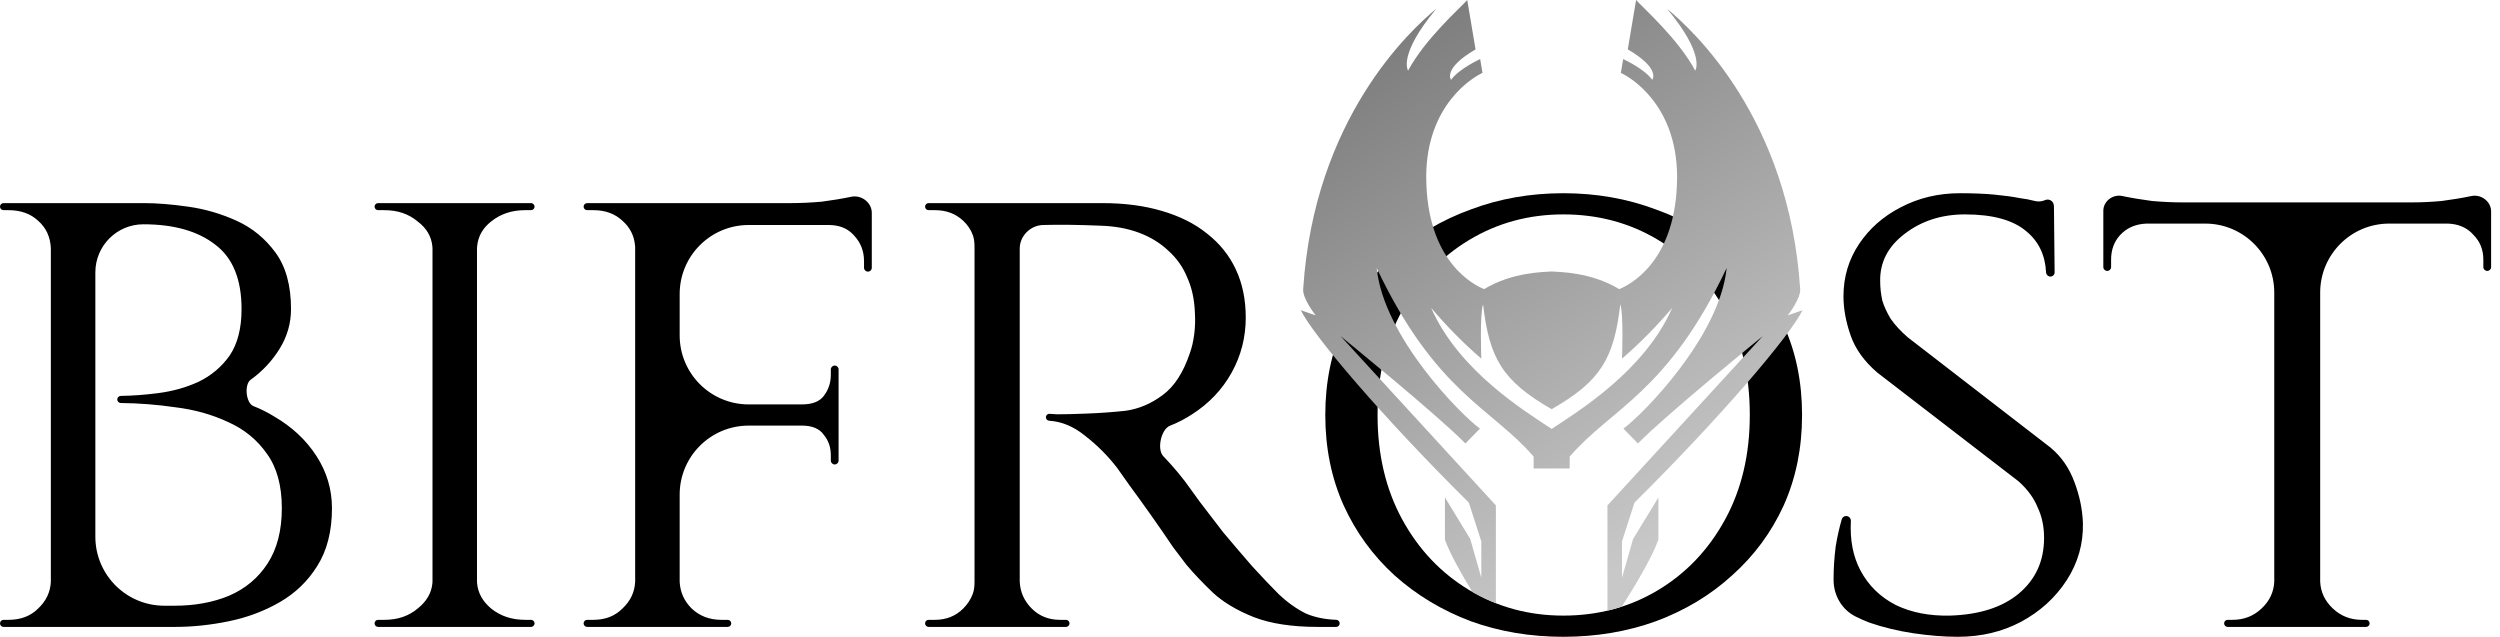
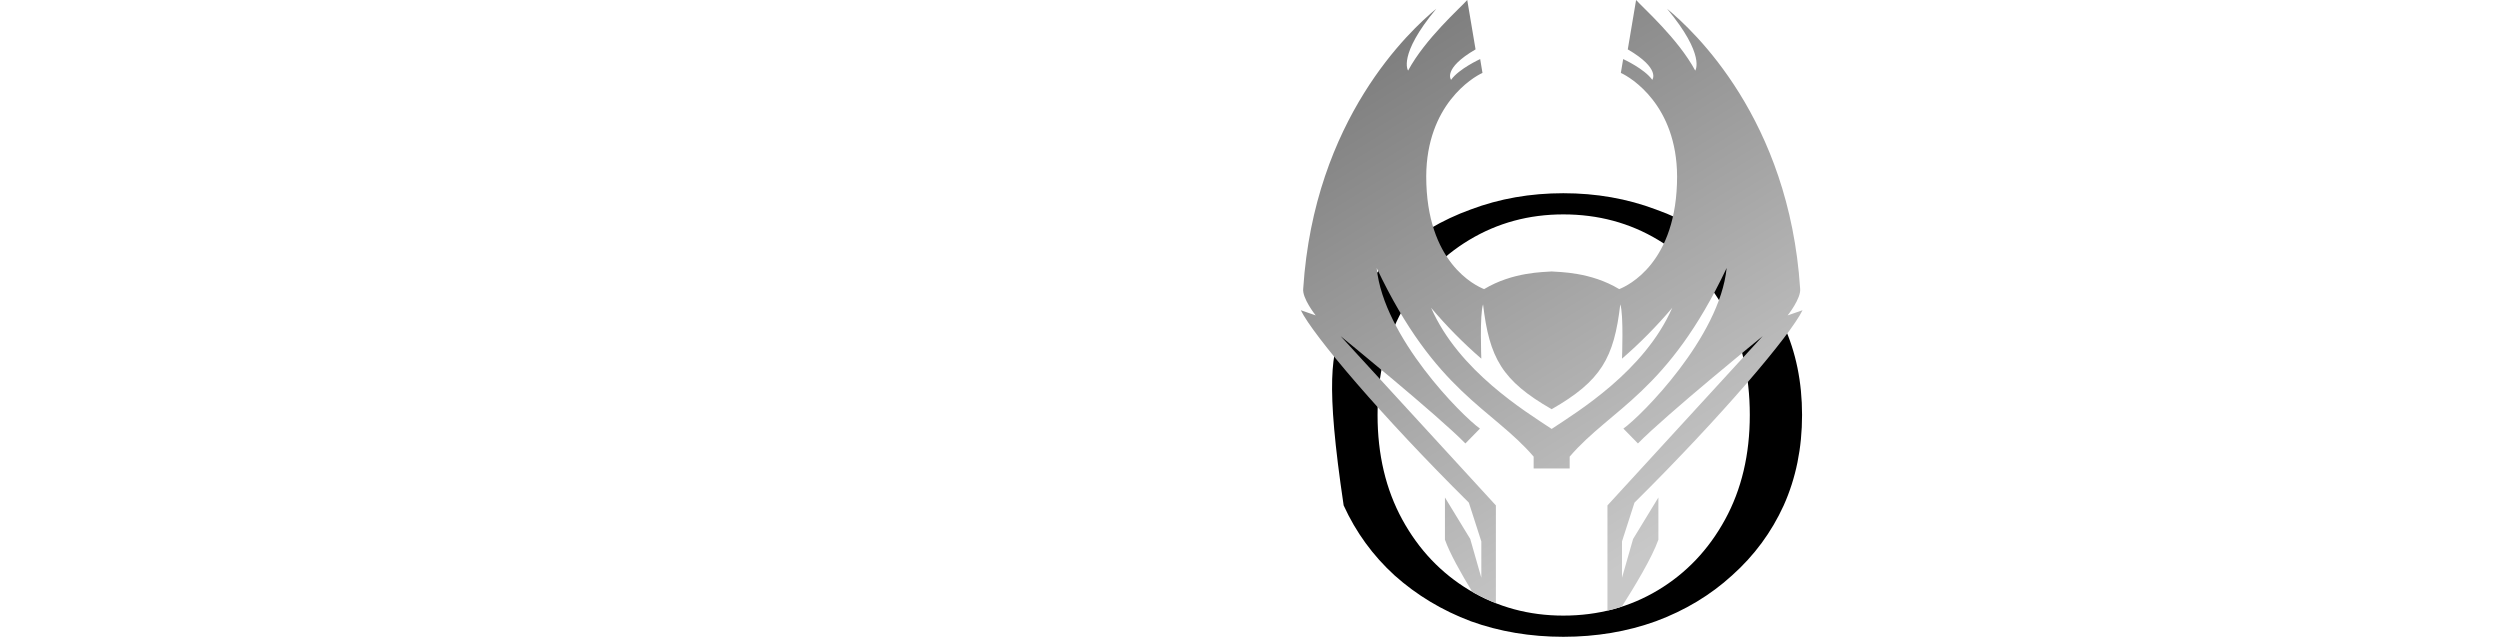
<svg xmlns="http://www.w3.org/2000/svg" width="212" height="54" viewBox="0 0 212 54" fill="none">
-   <path d="M132.57 16.385C135.365 16.385 137.981 16.844 140.416 17.762C142.892 18.641 145.049 19.919 146.885 21.596C148.762 23.273 150.22 25.269 151.258 27.585C152.296 29.861 152.815 32.397 152.815 35.192C152.815 37.987 152.296 40.543 151.258 42.859C150.22 45.135 148.762 47.112 146.885 48.789C145.049 50.466 142.892 51.764 140.416 52.682C137.981 53.561 135.365 54 132.57 54C129.775 54 127.159 53.561 124.723 52.682C122.288 51.764 120.131 50.466 118.255 48.789C116.418 47.112 114.98 45.135 113.942 42.859C112.904 40.543 112.385 37.987 112.385 35.192C112.385 32.397 112.904 29.861 113.942 27.585C114.98 25.269 116.418 23.273 118.255 21.596C120.131 19.919 122.288 18.641 124.723 17.762C127.159 16.844 129.775 16.385 132.57 16.385ZM132.57 52.203C135.525 52.203 138.2 51.484 140.596 50.047C142.992 48.609 144.889 46.613 146.286 44.057C147.684 41.502 148.383 38.547 148.383 35.192C148.383 31.798 147.684 28.843 146.286 26.328C144.889 23.772 142.992 21.775 140.596 20.338C138.2 18.9 135.525 18.181 132.57 18.181C129.655 18.181 127 18.9 124.604 20.338C122.208 21.775 120.311 23.772 118.913 26.328C117.516 28.843 116.817 31.798 116.817 35.192C116.817 38.547 117.516 41.502 118.913 44.057C120.311 46.613 122.208 48.609 124.604 50.047C127 51.484 129.655 52.203 132.57 52.203Z" fill="black" />
-   <path d="M166.209 16.385C167.327 16.385 168.305 16.425 169.144 16.505C169.982 16.585 170.701 16.684 171.3 16.804C171.746 16.859 172.144 16.935 172.493 17.029C172.77 17.105 173.064 17.106 173.332 17.003L173.446 16.959C173.507 16.936 173.571 16.924 173.636 16.924V16.924C173.908 16.924 174.136 17.13 174.163 17.4L174.175 17.522L174.232 23.092C174.234 23.291 174.073 23.453 173.874 23.453V23.453C173.677 23.453 173.518 23.293 173.507 23.095C173.431 21.628 172.874 20.469 171.839 19.619C170.721 18.661 168.984 18.181 166.628 18.181C164.631 18.181 162.914 18.74 161.477 19.858C160.079 20.936 159.4 22.275 159.44 23.872C159.44 24.391 159.5 24.93 159.62 25.489C159.78 26.008 160.019 26.528 160.339 27.047C160.698 27.566 161.178 28.084 161.776 28.603L173.876 37.948C174.794 38.707 175.473 39.685 175.912 40.883C176.351 42.041 176.591 43.198 176.631 44.356C176.671 46.113 176.211 47.73 175.253 49.208C174.295 50.685 172.997 51.864 171.36 52.742C169.763 53.581 167.986 54 166.029 54C164.871 54 163.613 53.901 162.256 53.701C160.938 53.501 159.7 53.202 158.542 52.803C158.115 52.641 157.715 52.465 157.343 52.276C156.184 51.688 155.495 50.492 155.488 49.193C155.487 49.158 155.487 49.124 155.487 49.089C155.487 48.21 155.547 47.291 155.667 46.333C155.808 45.489 155.979 44.723 156.182 44.034C156.23 43.869 156.382 43.758 156.554 43.758V43.758C156.785 43.758 156.966 43.956 156.954 44.187C156.869 45.801 157.14 47.195 157.764 48.37C158.442 49.648 159.44 50.626 160.758 51.304C162.076 51.943 163.613 52.243 165.37 52.203C167.846 52.123 169.783 51.505 171.181 50.346C172.618 49.149 173.337 47.571 173.337 45.614C173.337 44.656 173.157 43.797 172.798 43.039C172.478 42.24 171.939 41.502 171.181 40.823L159.201 31.599C158.083 30.64 157.324 29.582 156.925 28.424C156.526 27.266 156.326 26.168 156.326 25.13C156.326 23.492 156.765 22.015 157.644 20.697C158.522 19.38 159.7 18.341 161.178 17.583C162.695 16.784 164.372 16.385 166.209 16.385ZM12.219 17.224C13.297 17.224 14.535 17.323 15.933 17.522C17.37 17.722 18.748 18.122 20.065 18.721C21.383 19.32 22.482 20.218 23.36 21.416C24.239 22.614 24.678 24.211 24.678 26.208C24.678 27.406 24.359 28.524 23.72 29.562C23.081 30.6 22.262 31.478 21.264 32.197V32.197C20.695 32.584 20.849 34.184 21.489 34.436C22.106 34.678 22.69 34.97 23.24 35.312C24.758 36.191 25.956 37.309 26.834 38.667C27.712 40.024 28.151 41.502 28.151 43.099C28.151 45.055 27.732 46.693 26.894 48.011C26.095 49.288 25.037 50.307 23.72 51.065C22.402 51.824 20.964 52.363 19.406 52.682C17.849 53.002 16.332 53.162 14.854 53.162H0.3C0.134 53.162 0 53.028 0 52.862V52.862C0 52.697 0.134 52.562 0.3 52.562H0.719C1.757 52.562 2.595 52.243 3.234 51.604C3.913 50.965 4.273 50.206 4.312 49.328V21.056C4.273 20.098 3.913 19.32 3.234 18.721C2.595 18.122 1.757 17.822 0.719 17.822H0.299C0.134 17.822 0 17.688 0 17.523V17.523C0 17.358 0.134 17.224 0.299 17.224H12.219ZM45.328 17.552C45.312 17.706 45.184 17.822 45.03 17.822H44.523C43.404 17.822 42.446 18.142 41.648 18.781C40.936 19.343 40.54 20.044 40.461 20.887L40.449 21.056V49.328L40.461 49.491C40.54 50.301 40.936 51.005 41.648 51.604C42.446 52.243 43.404 52.562 44.523 52.562H45.029C45.183 52.562 45.312 52.679 45.328 52.833V52.833C45.345 53.009 45.207 53.162 45.029 53.162H32.063C31.898 53.162 31.764 53.028 31.764 52.862V52.862C31.764 52.697 31.898 52.562 32.063 52.562H32.602C33.721 52.562 34.659 52.243 35.418 51.604C36.167 51.005 36.582 50.301 36.664 49.491L36.676 49.328V21.056L36.664 20.887C36.582 20.044 36.167 19.343 35.418 18.781C34.659 18.142 33.721 17.822 32.602 17.822H32.063C31.898 17.822 31.764 17.688 31.764 17.523V17.523C31.764 17.358 31.898 17.224 32.063 17.224H45.03C45.207 17.224 45.345 17.376 45.328 17.552V17.552ZM73.928 22.704C73.928 22.886 73.78 23.033 73.599 23.033V23.033C73.417 23.033 73.269 22.886 73.269 22.704V22.135C73.269 21.296 72.99 20.577 72.431 19.978C71.977 19.454 71.369 19.16 70.609 19.095L70.274 19.08H63.488C60.256 19.08 57.636 21.7 57.636 24.932V28.442C57.636 31.674 60.256 34.294 63.488 34.294H67.998C68.876 34.294 69.496 34.054 69.856 33.575C70.255 33.056 70.454 32.457 70.454 31.778V31.329C70.454 31.147 70.602 31 70.784 31V31C70.966 31 71.113 31.147 71.113 31.329V39.056C71.113 39.238 70.966 39.386 70.784 39.386V39.386C70.602 39.386 70.454 39.238 70.454 39.056V38.606C70.454 37.928 70.254 37.349 69.856 36.87C69.496 36.351 68.876 36.091 67.998 36.091H63.488C60.256 36.091 57.636 38.711 57.636 41.943V49.328C57.676 50.206 58.015 50.965 58.654 51.604C59.333 52.243 60.172 52.562 61.17 52.562H61.709C61.875 52.562 62.009 52.697 62.009 52.862V52.862C62.009 53.028 61.875 53.162 61.709 53.162H49.79C49.624 53.162 49.49 53.028 49.49 52.862V52.862C49.49 52.697 49.624 52.562 49.79 52.562H50.328C51.326 52.562 52.145 52.243 52.784 51.604C53.463 50.965 53.822 50.206 53.862 49.328V20.997L53.852 20.826C53.777 19.984 53.42 19.282 52.784 18.721C52.145 18.122 51.326 17.822 50.328 17.822H49.79C49.624 17.822 49.49 17.688 49.49 17.523V17.523C49.49 17.358 49.624 17.224 49.79 17.224H67.04C67.879 17.224 68.757 17.183 69.676 17.103C70.594 16.984 71.433 16.844 72.191 16.684V16.684C73.054 16.512 73.928 17.172 73.928 18.052V22.704ZM93.481 17.224C95.357 17.224 97.034 17.444 98.512 17.883C100.029 18.322 101.307 18.96 102.346 19.799C103.424 20.637 104.243 21.655 104.802 22.853C105.361 24.051 105.64 25.409 105.64 26.927C105.64 28.604 105.241 30.161 104.442 31.599C103.644 33.036 102.525 34.214 101.088 35.133C100.497 35.521 99.871 35.845 99.209 36.104C98.468 36.395 98.094 38.08 98.632 38.667V38.667C99.55 39.625 100.329 40.563 100.968 41.481C100.968 41.481 101.228 41.841 101.747 42.559C102.266 43.238 102.925 44.097 103.724 45.136C104.562 46.134 105.38 47.092 106.179 48.011C107.017 48.929 107.776 49.727 108.455 50.406C109.174 51.085 109.933 51.624 110.731 52.023C111.491 52.349 112.35 52.527 113.307 52.558C113.472 52.563 113.606 52.697 113.606 52.862V52.862C113.606 53.028 113.472 53.162 113.307 53.162H111.749C109.553 53.162 107.736 52.882 106.299 52.323C104.901 51.764 103.763 51.086 102.885 50.287C102.006 49.448 101.247 48.649 100.608 47.891C100.449 47.691 100.069 47.192 99.471 46.393C98.912 45.555 98.292 44.656 97.613 43.698C96.934 42.74 96.316 41.881 95.757 41.122C95.198 40.323 94.858 39.844 94.738 39.684C93.94 38.646 93.022 37.728 91.983 36.929C91.032 36.161 90.031 35.745 88.979 35.681C88.819 35.671 88.689 35.542 88.689 35.382V35.382C88.689 35.215 88.831 35.082 88.997 35.092C89.154 35.102 89.371 35.115 89.647 35.133C90.286 35.133 91.105 35.113 92.103 35.073C93.221 35.033 94.339 34.953 95.457 34.833C96.575 34.673 97.614 34.234 98.572 33.516C99.57 32.797 100.349 31.599 100.908 29.922C101.068 29.483 101.188 28.963 101.268 28.364C101.347 27.765 101.367 27.146 101.327 26.508C101.287 25.39 101.068 24.391 100.669 23.512C100.31 22.634 99.769 21.875 99.051 21.236C98.372 20.598 97.554 20.098 96.596 19.739C95.637 19.38 94.559 19.18 93.361 19.14C91.485 19.061 89.847 19.04 88.449 19.08V19.08C87.378 19.11 86.473 20.006 86.473 21.078V49.328C86.513 50.206 86.852 50.965 87.491 51.604C88.13 52.243 88.928 52.562 89.887 52.562H90.394C90.549 52.562 90.678 52.679 90.693 52.833V52.833C90.71 53.009 90.572 53.162 90.394 53.162H78.746C78.581 53.162 78.446 53.028 78.446 52.862V52.862C78.446 52.697 78.581 52.562 78.746 52.562H79.285C80.243 52.562 81.042 52.243 81.681 51.604C82.06 51.225 82.332 50.803 82.499 50.339C82.621 50.002 82.64 49.639 82.64 49.28V21.008C82.64 20.648 82.621 20.285 82.499 19.947C82.33 19.483 82.057 19.074 81.681 18.721C81.042 18.122 80.243 17.822 79.285 17.822H78.746C78.58 17.822 78.446 17.688 78.446 17.523V17.523C78.446 17.358 78.58 17.224 78.746 17.224H93.481ZM211.246 22.644C211.246 22.826 211.099 22.974 210.917 22.974V22.974C210.734 22.974 210.587 22.826 210.587 22.644V22.015C210.587 21.177 210.308 20.478 209.749 19.919C209.295 19.395 208.688 19.084 207.928 18.988L207.593 18.96H202.603C199.371 18.96 196.751 21.58 196.751 24.812V49.328C196.791 50.206 197.15 50.965 197.829 51.604C198.508 52.243 199.327 52.562 200.285 52.562H200.645C200.81 52.562 200.944 52.697 200.944 52.862V52.862C200.944 53.028 200.81 53.162 200.645 53.162H188.905C188.74 53.162 188.605 53.028 188.605 52.862V52.862C188.605 52.697 188.74 52.562 188.905 52.562H189.324C190.282 52.562 191.101 52.243 191.779 51.604C192.458 50.965 192.817 50.206 192.857 49.328V24.812C192.857 21.58 190.237 18.96 187.005 18.96H182.017L181.681 18.988C180.916 19.084 180.289 19.395 179.8 19.919C179.281 20.478 179.021 21.177 179.021 22.015V22.644C179.021 22.826 178.874 22.974 178.692 22.974V22.974C178.51 22.974 178.362 22.826 178.362 22.644V17.876C178.362 17.054 179.177 16.445 179.979 16.624V16.624C180.738 16.784 181.577 16.924 182.495 17.044C183.414 17.124 184.273 17.163 185.071 17.163H204.538C205.337 17.163 206.175 17.124 207.054 17.044C207.972 16.924 208.811 16.784 209.569 16.624V16.624C210.402 16.449 211.246 17.083 211.246 17.934V22.644ZM8.086 45.513C8.086 48.745 10.706 51.365 13.938 51.365H14.795C16.512 51.365 18.049 51.085 19.406 50.526C20.804 49.927 21.902 49.008 22.701 47.77C23.5 46.532 23.899 44.975 23.899 43.099C23.899 41.182 23.479 39.645 22.641 38.487C21.802 37.289 20.704 36.391 19.347 35.792C17.989 35.153 16.492 34.734 14.854 34.534C13.317 34.309 11.78 34.19 10.243 34.176C10.078 34.175 9.943 34.04 9.943 33.875V33.875C9.943 33.709 10.078 33.575 10.243 33.573C11.235 33.56 12.293 33.481 13.417 33.336C14.655 33.176 15.793 32.856 16.831 32.377C17.909 31.858 18.788 31.119 19.467 30.161C20.145 29.163 20.484 27.845 20.484 26.208C20.484 23.692 19.746 21.876 18.269 20.758C16.791 19.6 14.755 19.02 12.159 19.02V19.02C9.91 19.02 8.086 20.844 8.086 23.094V45.513Z" fill="black" />
+   <path d="M132.57 16.385C135.365 16.385 137.981 16.844 140.416 17.762C142.892 18.641 145.049 19.919 146.885 21.596C148.762 23.273 150.22 25.269 151.258 27.585C152.296 29.861 152.815 32.397 152.815 35.192C152.815 37.987 152.296 40.543 151.258 42.859C150.22 45.135 148.762 47.112 146.885 48.789C145.049 50.466 142.892 51.764 140.416 52.682C137.981 53.561 135.365 54 132.57 54C129.775 54 127.159 53.561 124.723 52.682C122.288 51.764 120.131 50.466 118.255 48.789C116.418 47.112 114.98 45.135 113.942 42.859C112.385 32.397 112.904 29.861 113.942 27.585C114.98 25.269 116.418 23.273 118.255 21.596C120.131 19.919 122.288 18.641 124.723 17.762C127.159 16.844 129.775 16.385 132.57 16.385ZM132.57 52.203C135.525 52.203 138.2 51.484 140.596 50.047C142.992 48.609 144.889 46.613 146.286 44.057C147.684 41.502 148.383 38.547 148.383 35.192C148.383 31.798 147.684 28.843 146.286 26.328C144.889 23.772 142.992 21.775 140.596 20.338C138.2 18.9 135.525 18.181 132.57 18.181C129.655 18.181 127 18.9 124.604 20.338C122.208 21.775 120.311 23.772 118.913 26.328C117.516 28.843 116.817 31.798 116.817 35.192C116.817 38.547 117.516 41.502 118.913 44.057C120.311 46.613 122.208 48.609 124.604 50.047C127 51.484 129.655 52.203 132.57 52.203Z" fill="black" />
  <path d="M138.741 0C139.329 0.665 142.306 3.287 143.756 5.987C143.756 5.987 144.657 4.695 141.366 0.743C143.6 2.583 151.709 10.076 152.65 24.457C152.767 25.279 151.592 26.747 151.592 26.747L152.855 26.307C151.826 28.42 146.008 35.287 138.604 42.624L137.546 45.911V48.993L138.486 45.706L140.632 42.185V45.765C140.096 47.283 138.61 49.745 137.531 51.441C137.131 51.572 136.725 51.687 136.312 51.783V42.859L149.475 28.507C149.475 28.507 141.247 35.199 138.897 37.605L137.663 36.344C139.192 35.258 145.832 28.596 146.42 22.727C141.425 33.292 136.634 34.613 133.109 38.722V39.727H130.053V38.722C126.527 34.612 121.738 33.292 116.742 22.727C117.33 28.596 123.971 35.257 125.499 36.344L124.265 37.605C121.915 35.2 113.698 28.517 113.687 28.508L126.851 42.859V51.152C126.164 50.883 125.498 50.561 124.849 50.188C123.927 48.675 122.946 46.938 122.531 45.765V42.185L124.677 45.706L125.616 48.993V45.912L124.559 42.625C117.154 35.288 111.337 28.42 110.308 26.307L111.571 26.746C111.554 26.725 110.397 25.273 110.514 24.457C111.454 10.076 119.564 2.582 121.797 0.743C118.506 4.696 119.407 5.987 119.407 5.987C120.857 3.287 123.834 0.665 124.422 0L125.127 4.188C122.306 5.831 123.051 6.771 123.051 6.771C123.716 5.831 125.519 5.009 125.519 5.009L125.714 6.183C124.852 6.574 120.974 8.923 120.944 14.948C120.944 22.285 125.117 24.223 125.852 24.517C128.29 23.049 130.935 23.078 131.581 23.02C132.228 23.078 134.872 23.049 137.311 24.517C138.045 24.223 142.218 22.286 142.218 14.949C142.188 8.923 138.311 6.574 137.448 6.183L137.645 5.009C137.652 5.012 139.447 5.832 140.112 6.77C140.114 6.768 140.855 5.83 138.036 4.188L138.741 0ZM137.4 25.808C136.871 30.357 135.783 32.294 131.581 34.7C127.38 32.294 126.293 30.357 125.764 25.808C125.472 26.625 125.615 30.377 125.616 30.415C124.086 29.09 122.662 27.647 121.357 26.101C123.707 31.471 129.377 34.906 131.581 36.373C133.785 34.906 139.456 31.471 141.807 26.101C140.501 27.648 139.076 29.09 137.546 30.415C137.547 30.378 137.692 26.626 137.4 25.808Z" fill="url(#paint0_linear_5_175)" />
  <defs>
    <linearGradient id="paint0_linear_5_175" x1="96.732" y1="-4.677" x2="131.581" y2="51.784" gradientUnits="userSpaceOnUse">
      <stop stop-color="#626262" />
      <stop offset="1" stop-color="#C8C8C8" />
    </linearGradient>
  </defs>
</svg>